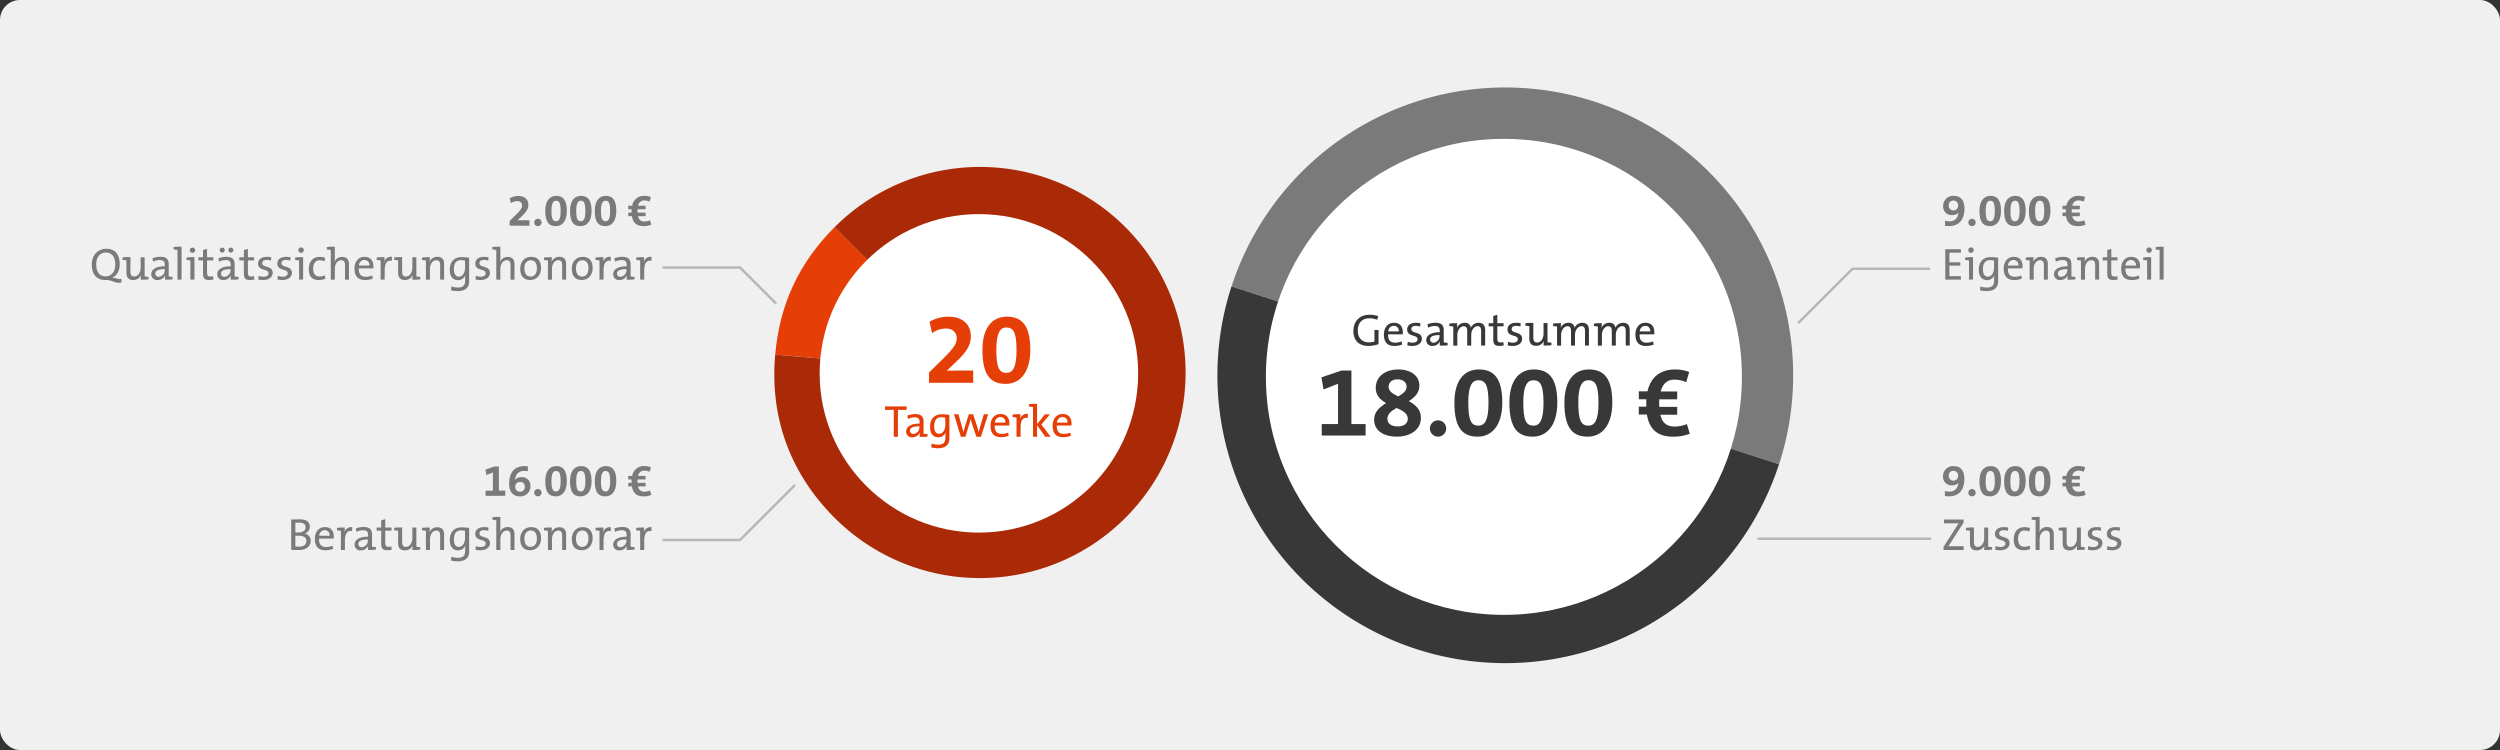
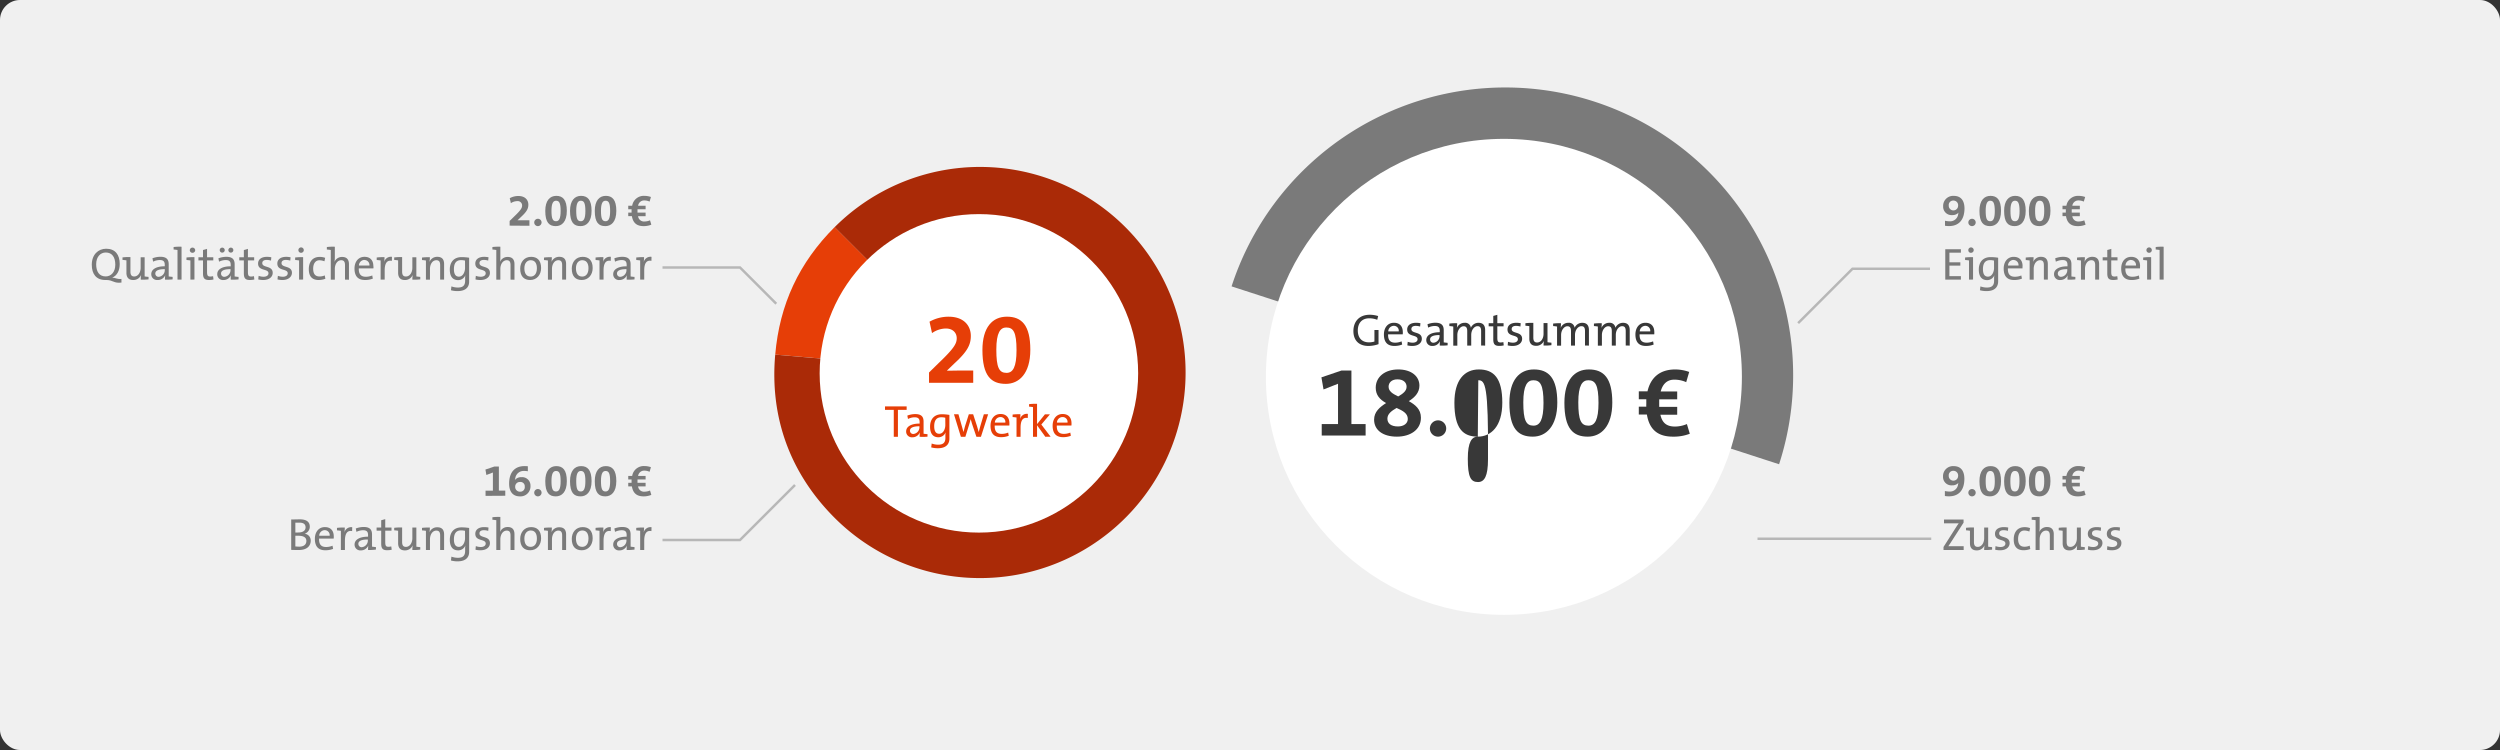
<svg xmlns="http://www.w3.org/2000/svg" id="Ebene_1" data-name="Ebene 1" viewBox="0 0 1000 300">
  <rect x="0" y="0" width="1000" height="300" fill="#333333" stroke="none" />
  <defs>
    <style>
      .cls-1, .cls-9 {
        fill: none;
      }

      .cls-2 {
        clip-path: url(#clip-path);
      }

      .cls-3 {
        fill: #f0f0f0;
      }

      .cls-4 {
        fill: #e63e07;
      }

      .cls-5 {
        fill: #aa2a07;
      }

      .cls-6 {
        fill: #fff;
      }

      .cls-7 {
        fill: #7a7a7a;
      }

      .cls-8 {
        fill: #383838;
      }

      .cls-9 {
        stroke: #b7b7b7;
        stroke-miterlimit: 10;
      }
    </style>
    <clipPath id="clip-path">
      <rect class="cls-1" x="-760" y="-1200" width="2000" height="1000" />
    </clipPath>
  </defs>
  <title>rkw-foerderung-rechenbeispiel-2</title>
  <rect class="cls-3" width="1000" height="300" rx="8" ry="8" />
  <g>
    <path class="cls-4" d="M392,149l-81.91-7.17c1.75-20.09,9.51-36.72,23.77-51Z" />
    <path class="cls-5" d="M392,149,333.86,90.86a82.23,82.23,0,1,1,0,116.29c-17.82-17.82-26-40.2-23.77-65.31Z" />
  </g>
  <circle class="cls-6" cx="391.56" cy="149.34" r="63.7" />
  <g>
    <path class="cls-4" d="M371.61,153.11V149l3.92-3.84c6.2-5.92,7.16-7.76,7.16-9.88s-1.52-3.88-4.36-3.88a9.88,9.88,0,0,0-5.52,1.84l-1-4.56a15.54,15.54,0,0,1,7.64-2c6.16,0,8.88,3.68,8.88,7.68,0,3.44-1.28,6.16-6.48,10.92l-3.12,3v0c1.84,0,4.44-.08,7.36-.08h3.2v4.92Z" />
    <path class="cls-4" d="M402.33,153.55c-5.84,0-9.36-3.12-9.36-13.56,0-9.08,4-13.32,9.8-13.32,5.92,0,9.36,3.44,9.36,13.24C412.13,149.55,407.53,153.55,402.33,153.55Zm.2-22.56c-2.36,0-4,2-4,8.84,0,7.24,1.12,9.32,4.08,9.32,2.56,0,4-2.32,4-9.08C406.61,132.75,405.29,131,402.53,131Z" />
    <path class="cls-4" d="M359.17,163.94v10.77h-1.66V163.94H354v-1.39h8.66v1.39Z" />
    <path class="cls-4" d="M367.86,174.71a11.16,11.16,0,0,1,.09-1.79h0a3.18,3.18,0,0,1-3,2,2.29,2.29,0,0,1-2.49-2.36c0-1.93,2-3.13,5.39-3.13v-.6c0-1.24-.49-1.91-2-1.91a6,6,0,0,0-2.65.67l-.27-1.35a9.1,9.1,0,0,1,3.15-.61c2.61,0,3.35,1.2,3.35,3v4.86c.43.07,1,.14,1.57.18v1A19.84,19.84,0,0,1,367.86,174.71Zm-.09-4.2c-2.95,0-3.78.83-3.78,1.73a1.29,1.29,0,0,0,1.35,1.35,2.68,2.68,0,0,0,2.43-2.84Z" />
    <path class="cls-4" d="M375.11,179.3a10.5,10.5,0,0,1-2.63-.34l.2-1.55a7.55,7.55,0,0,0,2.56.47c1.87,0,2.92-.69,2.92-2.72v-.71a8.07,8.07,0,0,1,.1-1.54l0,0a3.1,3.1,0,0,1-2.9,2c-2.13,0-3.33-1.44-3.33-4.21,0-3.14,1.76-5,4.73-5a19.32,19.32,0,0,1,3,.26v9.52C379.76,177.08,379,179.3,375.11,179.3Zm3-12.21a6.57,6.57,0,0,0-1.59-.18c-1.71,0-2.84,1-2.84,3.6,0,1.93.63,3,2,3,1.62,0,2.45-1.89,2.45-3.48Z" />
    <path class="cls-4" d="M392.38,174.71h-1.82l-1.78-5.28c-.18-.56-.35-1.15-.51-1.78h0c-.18.79-.39,1.49-.63,2.25l-1.49,4.81h-1.8l-2.76-9h1.79l1.36,4.77c.24.83.47,1.64.65,2.34h0c.18-.79.4-1.57.61-2.31l1.53-4.8h1.73l1.55,4.75c.34,1.12.52,1.69.68,2.38h0c.18-.76.36-1.41.61-2.31l1.44-4.82h1.72Z" />
    <path class="cls-4" d="M403.73,170.21h-5.85c-.07,2.34.88,3.34,2.83,3.34a6.66,6.66,0,0,0,2.56-.52l.23,1.28a8.47,8.47,0,0,1-3.1.56c-2.72,0-4.19-1.44-4.19-4.59,0-2.67,1.49-4.68,4-4.68s3.55,1.67,3.55,3.67C403.79,169.48,403.77,169.84,403.73,170.21Zm-3.6-3.39a2.27,2.27,0,0,0-2.19,2.23h4.19A1.94,1.94,0,0,0,400.13,166.82Z" />
    <path class="cls-4" d="M411.11,167.2c-2-.38-2.88,1-2.88,3.9v3.61h-1.62V167a13.62,13.62,0,0,0-1.57-.18v-1a20.22,20.22,0,0,1,3.14-.12,12.31,12.31,0,0,1-.2,2.12h0a2.83,2.83,0,0,1,3.17-2.27Z" />
    <path class="cls-4" d="M418.13,174.71l-3.31-4.61v4.61H413.2V162.84c-.43-.07-1-.14-1.57-.18v-1a20.53,20.53,0,0,1,3.19-.13v8.12l3.15-3.92h2l-3.44,4.08,3.71,4.87Z" />
    <path class="cls-4" d="M428.57,170.21h-5.85c-.07,2.34.88,3.34,2.83,3.34a6.66,6.66,0,0,0,2.56-.52l.23,1.28a8.47,8.47,0,0,1-3.1.56c-2.72,0-4.19-1.44-4.19-4.59,0-2.67,1.49-4.68,4-4.68s3.55,1.67,3.55,3.67C428.63,169.48,428.61,169.84,428.57,170.21Zm-3.6-3.39a2.27,2.27,0,0,0-2.19,2.23H427A1.94,1.94,0,0,0,425,166.82Z" />
  </g>
  <g>
    <path class="cls-7" d="M602.11,150.13,492.63,114.55a115.12,115.12,0,0,1,219,71.15h0Z" />
-     <path class="cls-8" d="M602.11,150.13,711.6,185.7a115.12,115.12,0,1,1-219-71.15h0Z" />
  </g>
  <circle class="cls-6" cx="601.56" cy="150.74" r="95.2" />
  <g>
    <path class="cls-8" d="M547.36,138.38c-3.8,0-6-2.23-6-5.94s2.23-6.54,6.53-6.54a11.49,11.49,0,0,1,3.37.52l-.36,1.5a8.88,8.88,0,0,0-3.17-.6c-3.28,0-4.61,2.31-4.61,4.87,0,3,1.68,4.75,4.5,4.75a7.47,7.47,0,0,0,2.15-.32V132h1.64v5.66A12.05,12.05,0,0,1,547.36,138.38Z" />
    <path class="cls-8" d="M561.09,133.72h-5.85c-.07,2.34.88,3.35,2.83,3.35a6.49,6.49,0,0,0,2.56-.53l.23,1.28a8.47,8.47,0,0,1-3.1.56c-2.72,0-4.19-1.44-4.19-4.59,0-2.67,1.49-4.68,4-4.68s3.55,1.67,3.55,3.67C561.15,133,561.13,133.36,561.09,133.72Zm-3.6-3.39a2.27,2.27,0,0,0-2.19,2.23h4.19A1.94,1.94,0,0,0,557.49,130.33Z" />
    <path class="cls-8" d="M564.94,138.38a7.69,7.69,0,0,1-2-.23l.15-1.44a5.57,5.57,0,0,0,2,.36c1.15,0,1.94-.53,1.94-1.37,0-2-4.16-.76-4.16-3.91,0-1.53,1.19-2.68,3.57-2.68a9.24,9.24,0,0,1,1.73.18l-.13,1.33a6.16,6.16,0,0,0-1.75-.27c-1.18,0-1.74.5-1.74,1.28,0,2,4.18.84,4.18,3.89C568.73,137.16,567.29,138.38,564.94,138.38Z" />
    <path class="cls-8" d="M575.91,138.22a11,11,0,0,1,.09-1.78h0a3.2,3.2,0,0,1-3,1.94,2.29,2.29,0,0,1-2.49-2.36c0-1.93,2-3.13,5.39-3.13v-.6c0-1.24-.49-1.9-2-1.9a6.13,6.13,0,0,0-2.64.66l-.27-1.35a9.1,9.1,0,0,1,3.15-.61c2.61,0,3.35,1.2,3.35,3v4.86c.43.07,1,.14,1.56.18v1A19.71,19.71,0,0,1,575.91,138.22Zm-.09-4.2c-3,0-3.78.83-3.78,1.73a1.28,1.28,0,0,0,1.35,1.35,2.68,2.68,0,0,0,2.43-2.84Z" />
    <path class="cls-8" d="M592.45,138.22v-5.75c0-1.22-.29-2-1.46-2s-2.5,1.35-2.5,3.53v4.25h-1.6v-5.75c0-1.13-.24-2-1.46-2s-2.5,1.48-2.5,3.53v4.25h-1.62v-7.67c-.44-.07-1-.15-1.57-.18v-1a18.87,18.87,0,0,1,3.13-.13,13.71,13.71,0,0,1-.12,1.89v0a3.3,3.3,0,0,1,3.12-2.07,2.24,2.24,0,0,1,2.47,2,3.31,3.31,0,0,1,3.06-2c1.69,0,2.66.9,2.66,2.93v6.18Z" />
    <path class="cls-8" d="M599.7,138.36c-1.83,0-2.39-.75-2.39-2.68v-5.15h-1.84v-1.26h1.84v-2.9l1.62-.45v3.35h2.5v1.26h-2.5v4.57c0,1.48.29,1.88,1.28,1.88a4.29,4.29,0,0,0,1.13-.15l.16,1.33A8.07,8.07,0,0,1,599.7,138.36Z" />
    <path class="cls-8" d="M605.07,138.38a7.58,7.58,0,0,1-2-.23l.14-1.44a5.61,5.61,0,0,0,2,.36c1.15,0,1.94-.53,1.94-1.37,0-2-4.15-.76-4.15-3.91,0-1.53,1.18-2.68,3.56-2.68a9.24,9.24,0,0,1,1.73.18l-.13,1.33a6.15,6.15,0,0,0-1.74-.27c-1.19,0-1.75.5-1.75,1.28,0,2,4.18.84,4.18,3.89C608.85,137.16,607.41,138.38,605.07,138.38Z" />
    <path class="cls-8" d="M617.42,138.22a13.8,13.8,0,0,1,.14-1.89h0a3.28,3.28,0,0,1-3.15,2c-2,0-2.68-1.28-2.68-2.86v-5c-.43-.07-1.05-.15-1.57-.18v-1a19.55,19.55,0,0,1,3.17-.13V135c0,1.26.36,2,1.53,2,1.48,0,2.56-1.51,2.56-3.5v-4.28H619v7.67c.43.07,1,.14,1.57.18v1A20,20,0,0,1,617.42,138.22Z" />
    <path class="cls-8" d="M634,138.22v-5.75c0-1.22-.28-2-1.45-2S630,131.79,630,134v4.25h-1.6v-5.75c0-1.13-.23-2-1.46-2s-2.5,1.48-2.5,3.53v4.25h-1.62v-7.67c-.43-.07-1.05-.15-1.57-.18v-1a19,19,0,0,1,3.14-.13,13.76,13.76,0,0,1-.13,1.89l0,0a3.28,3.28,0,0,1,3.11-2.07,2.23,2.23,0,0,1,2.47,2,3.32,3.32,0,0,1,3.06-2c1.69,0,2.67.9,2.67,2.93v6.18Z" />
    <path class="cls-8" d="M650.29,138.22v-5.75c0-1.22-.29-2-1.46-2s-2.51,1.35-2.51,3.53v4.25h-1.6v-5.75c0-1.13-.23-2-1.46-2s-2.5,1.48-2.5,3.53v4.25h-1.62v-7.67c-.43-.07-1-.15-1.57-.18v-1a18.94,18.94,0,0,1,3.14-.13,13.76,13.76,0,0,1-.13,1.89l0,0a3.28,3.28,0,0,1,3.11-2.07,2.23,2.23,0,0,1,2.47,2,3.32,3.32,0,0,1,3.06-2c1.69,0,2.67.9,2.67,2.93v6.18Z" />
    <path class="cls-8" d="M661.7,133.72h-5.86c-.07,2.34.89,3.35,2.83,3.35a6.45,6.45,0,0,0,2.56-.53l.23,1.28a8.47,8.47,0,0,1-3.1.56c-2.71,0-4.19-1.44-4.19-4.59,0-2.67,1.49-4.68,4-4.68s3.55,1.67,3.55,3.67C661.75,133,661.73,133.36,661.7,133.72Zm-3.61-3.39a2.28,2.28,0,0,0-2.19,2.23h4.19A1.94,1.94,0,0,0,658.09,130.33Z" />
    <path class="cls-8" d="M528.69,174.22v-4.6h6.52V153.5l-5.8,2.28-.84-4.84,8-2.72h4v21.4h5.68v4.6Z" />
    <path class="cls-8" d="M558.76,174.66c-5.64,0-9.12-2.64-9.12-6.8,0-3.12,2.24-5,4.8-6.64-2.52-1.4-4.15-3.2-4.15-6.12,0-4.4,3.75-7.32,9-7.32s8.48,2.72,8.48,6.48c0,2.84-1.92,4.72-4.24,6.2,2.52,1.4,4.84,3.2,4.84,6.6C568.4,172,564,174.66,558.76,174.66Zm-.12-11.48c-2,1.16-3.68,2.36-3.68,4.28s1.44,3.12,4.24,3.12c2.24,0,3.92-1.16,3.92-3C563.12,165.34,561.08,164.26,558.64,163.18Zm.32-11.44c-2.32,0-3.52,1.36-3.52,2.92,0,1.72,1.32,2.72,3.84,3.92,1.88-1.08,3.36-2.2,3.36-3.88S561.36,151.74,559,151.74Z" />
    <path class="cls-8" d="M575.2,174.66a3.26,3.26,0,1,1,3.28-3.28A3.29,3.29,0,0,1,575.2,174.66Z" />
-     <path class="cls-8" d="M591.12,174.66c-5.84,0-9.36-3.12-9.36-13.56,0-9.08,4-13.32,9.8-13.32,5.92,0,9.36,3.44,9.36,13.24C600.92,170.66,596.32,174.66,591.12,174.66Zm.2-22.56c-2.36,0-4,2-4,8.84,0,7.24,1.12,9.32,4.08,9.32,2.56,0,4-2.32,4-9.08C595.4,153.86,594.08,152.1,591.32,152.1Z" />
+     <path class="cls-8" d="M591.12,174.66c-5.84,0-9.36-3.12-9.36-13.56,0-9.08,4-13.32,9.8-13.32,5.92,0,9.36,3.44,9.36,13.24C600.92,170.66,596.32,174.66,591.12,174.66Zc-2.36,0-4,2-4,8.84,0,7.24,1.12,9.32,4.08,9.32,2.56,0,4-2.32,4-9.08C595.4,153.86,594.08,152.1,591.32,152.1Z" />
    <path class="cls-8" d="M613.12,174.66c-5.84,0-9.36-3.12-9.36-13.56,0-9.08,4-13.32,9.8-13.32,5.92,0,9.36,3.44,9.36,13.24C622.92,170.66,618.32,174.66,613.12,174.66Zm.2-22.56c-2.36,0-4,2-4,8.84,0,7.24,1.12,9.32,4.08,9.32,2.56,0,4-2.32,4-9.08C617.4,153.86,616.08,152.1,613.32,152.1Z" />
    <path class="cls-8" d="M635.12,174.66c-5.84,0-9.36-3.12-9.36-13.56,0-9.08,4-13.32,9.8-13.32,5.92,0,9.36,3.44,9.36,13.24C644.92,170.66,640.32,174.66,635.12,174.66Zm.2-22.56c-2.36,0-4,2-4,8.84,0,7.24,1.12,9.32,4.08,9.32,2.56,0,4-2.32,4-9.08C639.4,153.86,638.08,152.1,635.32,152.1Z" />
    <path class="cls-8" d="M669.2,174.66c-5.76,0-9.4-2.52-10.44-8.84h-3.24v-3.16h3a9.75,9.75,0,0,1,0-1.08c0-.64,0-1.24,0-1.88h-3v-3.16H659c1.16-5.08,4.52-8.76,11.12-8.76a16.55,16.55,0,0,1,5.56,1l-1.2,4.08a11.74,11.74,0,0,0-4.76-1c-3.08,0-4.72,2-5.44,4.72h6.6v3.16h-7.2v3h7.2v3.16h-6.72c.72,3.28,2.52,4.72,5.84,4.72a12.44,12.44,0,0,0,4.76-1l1.16,3.88A17.79,17.79,0,0,1,669.2,174.66Z" />
  </g>
  <g>
    <path class="cls-7" d="M194.22,198.35v-2.07h2.94V189l-2.61,1-.38-2.18,3.6-1.22h1.78v9.63h2.56v2.07Z" />
    <path class="cls-7" d="M207.94,198.55c-2.63,0-4.29-1.68-4.29-5.11,0-4.69,2.43-7,6.13-7a11.31,11.31,0,0,1,1.36.07v2a7.66,7.66,0,0,0-1.47-.13,3.36,3.36,0,0,0-3.55,2.9,5.1,5.1,0,0,0-.16.72h0a3.14,3.14,0,0,1,2.57-1.13,3.34,3.34,0,0,1,3.66,3.43A4,4,0,0,1,207.94,198.55Zm.05-5.76a1.83,1.83,0,0,0-1.91,1.78,1.91,1.91,0,0,0,2,2.11,1.78,1.78,0,0,0,1.82-2A1.72,1.72,0,0,0,208,192.79Z" />
    <path class="cls-7" d="M215.16,198.55a1.47,1.47,0,1,1,1.47-1.48A1.49,1.49,0,0,1,215.16,198.55Z" />
    <path class="cls-7" d="M222.32,198.55c-2.63,0-4.21-1.41-4.21-6.11,0-4.08,1.82-6,4.41-6s4.21,1.55,4.21,6S224.66,198.55,222.32,198.55Zm.09-10.16c-1.06,0-1.82.89-1.82,4,0,3.26.51,4.2,1.84,4.2,1.15,0,1.82-1,1.82-4.09C224.25,189.19,223.65,188.39,222.41,188.39Z" />
    <path class="cls-7" d="M232.22,198.55c-2.63,0-4.21-1.41-4.21-6.11,0-4.08,1.82-6,4.41-6s4.21,1.55,4.21,6S234.56,198.55,232.22,198.55Zm.09-10.16c-1.06,0-1.82.89-1.82,4,0,3.26.51,4.2,1.84,4.2,1.15,0,1.82-1,1.82-4.09C234.15,189.19,233.55,188.39,232.31,188.39Z" />
    <path class="cls-7" d="M242.12,198.55c-2.63,0-4.21-1.41-4.21-6.11,0-4.08,1.82-6,4.41-6s4.21,1.55,4.21,6S244.46,198.55,242.12,198.55Zm.09-10.16c-1.06,0-1.82.89-1.82,4,0,3.26.51,4.2,1.84,4.2,1.15,0,1.82-1,1.82-4.09C244.05,189.19,243.45,188.39,242.21,188.39Z" />
    <path class="cls-7" d="M257.46,198.55c-2.6,0-4.24-1.14-4.7-4H251.3v-1.42h1.33a4,4,0,0,1,0-.49c0-.29,0-.56,0-.85H251.3v-1.42h1.57a4.69,4.69,0,0,1,5-3.94,7.41,7.41,0,0,1,2.5.45l-.54,1.84a5.26,5.26,0,0,0-2.14-.47,2.45,2.45,0,0,0-2.45,2.12h3v1.42H255v1.34h3.24v1.42h-3a2.36,2.36,0,0,0,2.63,2.12,5.75,5.75,0,0,0,2.14-.46l.52,1.74A8,8,0,0,1,257.46,198.55Z" />
    <path class="cls-7" d="M119.58,220c-.88,0-1.91,0-3.1-.05V207.8c.88,0,2.09-.06,3.55-.06,2.61,0,3.89,1.1,3.89,2.92a2.93,2.93,0,0,1-2.09,2.83v0a2.72,2.72,0,0,1,2.46,2.79C124.29,218,123.18,220,119.58,220Zm.18-10.94c-.58,0-1.15,0-1.62,0V213h1.09c2,0,3-.79,3-2.12C122.19,209.85,121.61,209.06,119.76,209.06Zm-.49,5.24h-1.13v4.27a15.28,15.28,0,0,0,1.55.09c2,0,2.86-1,2.86-2.27C122.55,214.87,121.25,214.3,119.27,214.3Z" />
    <path class="cls-7" d="M133.47,215.45h-5.85c-.07,2.34.88,3.35,2.83,3.35a6.66,6.66,0,0,0,2.56-.52l.23,1.27a8.47,8.47,0,0,1-3.1.56c-2.72,0-4.19-1.44-4.19-4.59,0-2.66,1.49-4.68,4-4.68s3.55,1.67,3.55,3.67C133.53,214.73,133.51,215.09,133.47,215.45Zm-3.6-3.39a2.28,2.28,0,0,0-2.19,2.24h4.19A2,2,0,0,0,129.87,212.06Z" />
    <path class="cls-7" d="M140.85,212.44c-2-.38-2.88,1.05-2.88,3.91V220h-1.62v-7.67c-.43-.07-1-.14-1.56-.18v-1a20,20,0,0,1,3.13-.13,11.49,11.49,0,0,1-.2,2.13h0a2.82,2.82,0,0,1,3.17-2.27Z" />
    <path class="cls-7" d="M147.23,220a11,11,0,0,1,.09-1.78h0a3.19,3.19,0,0,1-3,1.94,2.29,2.29,0,0,1-2.49-2.36c0-1.92,2-3.13,5.39-3.13V214c0-1.25-.49-1.91-2-1.91a6.13,6.13,0,0,0-2.64.66l-.27-1.35a9.1,9.1,0,0,1,3.15-.61c2.61,0,3.35,1.21,3.35,3v4.86c.43.07,1,.15,1.56.18v1A19.71,19.71,0,0,1,147.23,220Zm-.09-4.2c-3,0-3.79.83-3.79,1.73a1.29,1.29,0,0,0,1.36,1.35,2.69,2.69,0,0,0,2.43-2.84Z" />
    <path class="cls-7" d="M154.88,220.09c-1.84,0-2.4-.75-2.4-2.68v-5.15h-1.84V211h1.84v-2.9l1.62-.45V211h2.5v1.26h-2.5v4.57c0,1.48.29,1.88,1.28,1.88a4.29,4.29,0,0,0,1.13-.15l.17,1.34A8.86,8.86,0,0,1,154.88,220.09Z" />
    <path class="cls-7" d="M164.94,220a13.8,13.8,0,0,1,.14-1.89h0a3.28,3.28,0,0,1-3.15,2.05c-2,0-2.68-1.28-2.68-2.86v-5c-.43-.07-1-.14-1.57-.18v-1a20.75,20.75,0,0,1,3.17-.13v5.76c0,1.26.36,2,1.53,2,1.48,0,2.56-1.51,2.56-3.49V211h1.6v7.67c.44.07,1.05.15,1.57.18v1A20,20,0,0,1,164.94,220Z" />
    <path class="cls-7" d="M176.06,220v-5.76c0-1.26-.34-2-1.53-2-1.48,0-2.54,1.51-2.54,3.5V220h-1.62v-7.67c-.43-.07-1-.14-1.57-.18v-1a20.2,20.2,0,0,1,3.14-.13,11.11,11.11,0,0,1-.15,1.89h0a3.28,3.28,0,0,1,3.15-2c2.05,0,2.7,1.28,2.7,2.86V220Z" />
    <path class="cls-7" d="M183,224.54a10,10,0,0,1-2.62-.34l.19-1.55a7.55,7.55,0,0,0,2.56.47c1.87,0,2.92-.69,2.92-2.72v-.7a8.12,8.12,0,0,1,.11-1.55l0,0a3.09,3.09,0,0,1-2.9,2c-2.12,0-3.33-1.44-3.33-4.21,0-3.13,1.76-5,4.73-5a20.52,20.52,0,0,1,3,.25v9.52C187.69,222.33,186.9,224.54,183,224.54Zm3-12.21a7.11,7.11,0,0,0-1.59-.18c-1.71,0-2.84,1-2.84,3.6,0,1.93.63,3,2,3,1.62,0,2.45-1.89,2.45-3.48Z" />
    <path class="cls-7" d="M192.19,220.11a7.63,7.63,0,0,1-2-.23l.14-1.44a5.65,5.65,0,0,0,2,.36c1.15,0,1.95-.52,1.95-1.37,0-2-4.16-.76-4.16-3.91,0-1.53,1.19-2.68,3.56-2.68a9.24,9.24,0,0,1,1.73.18l-.12,1.33a6.28,6.28,0,0,0-1.75-.27c-1.19,0-1.75.51-1.75,1.28,0,2,4.18.85,4.18,3.89C196,218.89,194.53,220.11,192.19,220.11Z" />
    <path class="cls-7" d="M204.21,220v-5.76c0-1.26-.34-2-1.51-2-1.48,0-2.56,1.51-2.56,3.5V220h-1.62V208.08c-.43-.07-1-.14-1.56-.18v-1a19.29,19.29,0,0,1,3.18-.12v4.25a9.18,9.18,0,0,1-.14,1.78l0,0a3.23,3.23,0,0,1,3.11-2c2,0,2.68,1.28,2.68,2.86V220Z" />
    <path class="cls-7" d="M212.08,220.11c-2.43,0-4-1.4-4-4.55,0-2.63,1.66-4.72,4.36-4.72,2.29,0,4,1.26,4,4.48C216.45,218,214.72,220.11,212.08,220.11Zm.2-7.92c-1.28,0-2.53,1-2.53,3.2s.89,3.35,2.53,3.35c1.33,0,2.48-1,2.48-3.33C214.76,213.38,213.93,212.19,212.28,212.19Z" />
    <path class="cls-7" d="M224.86,220v-5.76c0-1.26-.34-2-1.53-2-1.48,0-2.54,1.51-2.54,3.5V220h-1.62v-7.67c-.43-.07-1-.14-1.57-.18v-1a20.15,20.15,0,0,1,3.14-.13,11.11,11.11,0,0,1-.15,1.89h0a3.28,3.28,0,0,1,3.15-2c2.05,0,2.7,1.28,2.7,2.86V220Z" />
    <path class="cls-7" d="M232.71,220.11c-2.43,0-4-1.4-4-4.55,0-2.63,1.66-4.72,4.36-4.72,2.28,0,4,1.26,4,4.48C237.08,218,235.35,220.11,232.71,220.11Zm.19-7.92c-1.28,0-2.52,1-2.52,3.2s.89,3.35,2.52,3.35c1.34,0,2.49-1,2.49-3.33C235.39,213.38,234.56,212.19,232.9,212.19Z" />
    <path class="cls-7" d="M244.3,212.44c-2-.38-2.88,1.05-2.88,3.91V220H239.8v-7.67c-.43-.07-1.05-.14-1.57-.18v-1a20,20,0,0,1,3.13-.13,12.31,12.31,0,0,1-.19,2.13h0a2.82,2.82,0,0,1,3.17-2.27Z" />
    <path class="cls-7" d="M250.67,220a11,11,0,0,1,.09-1.78h0a3.18,3.18,0,0,1-3,1.94,2.28,2.28,0,0,1-2.48-2.36c0-1.92,2-3.13,5.38-3.13V214c0-1.25-.49-1.91-2-1.91a6.14,6.14,0,0,0-2.65.66l-.27-1.35a9.15,9.15,0,0,1,3.15-.61c2.61,0,3.35,1.21,3.35,3v4.86c.43.07,1,.15,1.57.18v1A19.84,19.84,0,0,1,250.67,220Zm-.09-4.2c-3,0-3.78.83-3.78,1.73a1.28,1.28,0,0,0,1.35,1.35,2.68,2.68,0,0,0,2.43-2.84Z" />
    <path class="cls-7" d="M260.57,212.44c-2-.38-2.88,1.05-2.88,3.91V220h-1.62v-7.67c-.43-.07-1-.14-1.57-.18v-1a20,20,0,0,1,3.13-.13,12.31,12.31,0,0,1-.19,2.13h0a2.82,2.82,0,0,1,3.17-2.27Z" />
  </g>
  <g>
    <path class="cls-7" d="M203.85,90.25V88.38l1.77-1.73c2.79-2.66,3.22-3.49,3.22-4.45a1.73,1.73,0,0,0-2-1.74,4.45,4.45,0,0,0-2.49.82l-.45-2a7,7,0,0,1,3.44-.88c2.77,0,4,1.66,4,3.46,0,1.54-.58,2.77-2.92,4.91l-1.4,1.33v0c.82,0,2,0,3.31,0h1.44v2.21Z" />
    <path class="cls-7" d="M215.16,90.45A1.47,1.47,0,1,1,216.63,89,1.49,1.49,0,0,1,215.16,90.45Z" />
    <path class="cls-7" d="M222.32,90.45c-2.63,0-4.21-1.41-4.21-6.11,0-4.08,1.82-6,4.41-6s4.21,1.55,4.21,6S224.66,90.45,222.32,90.45Zm.09-10.16c-1.06,0-1.82.89-1.82,4,0,3.26.51,4.2,1.84,4.2,1.15,0,1.82-1,1.82-4.09C224.25,81.09,223.65,80.29,222.41,80.29Z" />
    <path class="cls-7" d="M232.22,90.45c-2.63,0-4.21-1.41-4.21-6.11,0-4.08,1.82-6,4.41-6s4.21,1.55,4.21,6S234.56,90.45,232.22,90.45Zm.09-10.16c-1.06,0-1.82.89-1.82,4,0,3.26.51,4.2,1.84,4.2,1.15,0,1.82-1,1.82-4.09C234.15,81.09,233.55,80.29,232.31,80.29Z" />
    <path class="cls-7" d="M242.12,90.45c-2.63,0-4.21-1.41-4.21-6.11,0-4.08,1.82-6,4.41-6s4.21,1.55,4.21,6S244.46,90.45,242.12,90.45Zm.09-10.16c-1.06,0-1.82.89-1.82,4,0,3.26.51,4.2,1.84,4.2,1.15,0,1.82-1,1.82-4.09C244.05,81.09,243.45,80.29,242.21,80.29Z" />
    <path class="cls-7" d="M257.46,90.45c-2.6,0-4.24-1.14-4.7-4H251.3V85.05h1.33a4,4,0,0,1,0-.49c0-.29,0-.56,0-.85H251.3V82.29h1.57a4.69,4.69,0,0,1,5-3.94,7.41,7.41,0,0,1,2.5.45l-.54,1.84a5.26,5.26,0,0,0-2.14-.47,2.45,2.45,0,0,0-2.45,2.12h3v1.42H255v1.34h3.24v1.42h-3a2.36,2.36,0,0,0,2.63,2.12,5.71,5.71,0,0,0,2.14-.46l.52,1.74A8,8,0,0,1,257.46,90.45Z" />
    <path class="cls-7" d="M42.59,112h-.47c-3.65,0-5.41-2.43-5.41-6.1,0-4.07,2.59-6.41,5.76-6.41,3.65,0,5.42,2.43,5.42,6.1,0,2.56-1,4.63-3,5.46,1.21,0,2,.72,3.69.52v1.46C45.58,113.43,45.17,112,42.59,112Zm-.29-11c-2.1,0-3.83,1.69-3.83,4.69s1.24,4.88,3.82,4.88c2.09,0,3.83-1.69,3.83-4.68S44.86,101,42.3,101Z" />
    <path class="cls-7" d="M56.29,111.85a13.85,13.85,0,0,1,.15-1.89h0A3.28,3.28,0,0,1,53.25,112c-2,0-2.68-1.28-2.68-2.86v-5c-.44-.07-1-.14-1.57-.18v-1a20.75,20.75,0,0,1,3.17-.13v5.76c0,1.26.36,2,1.53,2,1.47,0,2.56-1.51,2.56-3.49V102.9h1.6v7.67c.43.07,1,.15,1.56.18v1A20,20,0,0,1,56.29,111.85Z" />
    <path class="cls-7" d="M66,111.85a11,11,0,0,1,.09-1.78h0A3.18,3.18,0,0,1,63,112a2.29,2.29,0,0,1-2.49-2.36c0-1.92,2-3.13,5.39-3.13v-.59c0-1.25-.49-1.91-2-1.91a6.14,6.14,0,0,0-2.65.66l-.27-1.35a9.1,9.1,0,0,1,3.15-.61c2.61,0,3.35,1.21,3.35,3v4.86c.43.07,1,.15,1.57.18v1A19.84,19.84,0,0,1,66,111.85Zm-.09-4.19c-2.95,0-3.78.82-3.78,1.72a1.28,1.28,0,0,0,1.35,1.35,2.68,2.68,0,0,0,2.43-2.84Z" />
    <path class="cls-7" d="M71,111.85V100c-.43-.08-1-.15-1.56-.19v-1a19.29,19.29,0,0,1,3.18-.12v13.14Z" />
    <path class="cls-7" d="M76.16,111.85v-7.67c-.43-.07-1-.14-1.57-.18v-1a20.59,20.59,0,0,1,3.19-.13v8.95ZM77,101.12a1.05,1.05,0,0,1-1.08-1,1.08,1.08,0,0,1,2.16,0A1.06,1.06,0,0,1,77,101.12Z" />
    <path class="cls-7" d="M83.6,112c-1.84,0-2.4-.76-2.4-2.69v-5.15H79.37V102.9H81.2V100l1.62-.45v3.35h2.5v1.26h-2.5v4.58c0,1.47.29,1.87,1.28,1.87a4.29,4.29,0,0,0,1.13-.15l.17,1.34A8.86,8.86,0,0,1,83.6,112Z" />
    <path class="cls-7" d="M92.29,111.85a11,11,0,0,1,.09-1.78h0a3.18,3.18,0,0,1-3,1.94,2.28,2.28,0,0,1-2.48-2.36c0-1.92,2-3.13,5.38-3.13v-.59c0-1.25-.49-1.91-2-1.91a6.14,6.14,0,0,0-2.65.66l-.27-1.35a9.15,9.15,0,0,1,3.15-.61c2.61,0,3.35,1.21,3.35,3v4.86c.43.07,1.05.15,1.57.18v1A19.84,19.84,0,0,1,92.29,111.85Zm-3.4-10.8a1,1,0,1,1,1-1A1,1,0,0,1,88.89,101.05Zm3.31,6.61c-3,0-3.78.82-3.78,1.72a1.28,1.28,0,0,0,1.35,1.35,2.68,2.68,0,0,0,2.43-2.84Zm.14-6.61a1,1,0,1,1,1-1A1,1,0,0,1,92.34,101.05Z" />
    <path class="cls-7" d="M99.94,112c-1.84,0-2.4-.76-2.4-2.69v-5.15H95.71V102.9h1.83V100l1.63-.45v3.35h2.5v1.26h-2.5v4.58c0,1.47.28,1.87,1.27,1.87a4.37,4.37,0,0,0,1.14-.15l.16,1.34A8.71,8.71,0,0,1,99.94,112Z" />
    <path class="cls-7" d="M105.3,112a7.69,7.69,0,0,1-2-.23l.15-1.44a5.57,5.57,0,0,0,2,.36c1.15,0,1.94-.52,1.94-1.37,0-2-4.16-.76-4.16-3.91,0-1.53,1.19-2.68,3.57-2.68a9.24,9.24,0,0,1,1.73.18l-.13,1.33a6.16,6.16,0,0,0-1.75-.27c-1.19,0-1.74.51-1.74,1.28,0,2,4.17.85,4.17,3.89C109.08,110.79,107.64,112,105.3,112Z" />
    <path class="cls-7" d="M113,112a7.69,7.69,0,0,1-2-.23l.15-1.44a5.57,5.57,0,0,0,2,.36c1.15,0,1.94-.52,1.94-1.37,0-2-4.16-.76-4.16-3.91,0-1.53,1.19-2.68,3.57-2.68a9.32,9.32,0,0,1,1.73.18l-.13,1.33a6.16,6.16,0,0,0-1.75-.27c-1.19,0-1.74.51-1.74,1.28,0,2,4.17.85,4.17,3.89C116.73,110.79,115.29,112,113,112Z" />
    <path class="cls-7" d="M119.63,111.85v-7.67c-.43-.07-1-.14-1.57-.18v-1a20.53,20.53,0,0,1,3.19-.13v8.95Zm.81-10.73a1.05,1.05,0,0,1-1.08-1,1.08,1.08,0,1,1,1.08,1Z" />
    <path class="cls-7" d="M127.44,112c-2.14,0-3.92-1-3.92-4.33,0-2.88,1.47-4.91,4.36-4.91a6.12,6.12,0,0,1,2.19.38l-.3,1.38a5.57,5.57,0,0,0-2-.41c-1.62,0-2.5,1.39-2.5,3.35,0,1.74.56,3.13,2.54,3.13a5,5,0,0,0,2.09-.43l.25,1.35A7.64,7.64,0,0,1,127.44,112Z" />
    <path class="cls-7" d="M138,111.85v-5.76c0-1.26-.35-2-1.52-2-1.47,0-2.55,1.51-2.55,3.5v4.28h-1.62V100c-.44-.08-1.05-.15-1.57-.19v-1a19.36,19.36,0,0,1,3.19-.12V103a9.16,9.16,0,0,1-.15,1.78l0,0a3.23,3.23,0,0,1,3.11-2c2,0,2.69,1.28,2.69,2.86v6.25Z" />
    <path class="cls-7" d="M149.37,107.35h-5.85c-.08,2.34.88,3.35,2.82,3.35a6.58,6.58,0,0,0,2.56-.52l.23,1.27A8.46,8.46,0,0,1,146,112c-2.72,0-4.2-1.44-4.2-4.59,0-2.66,1.5-4.68,4-4.68s3.54,1.67,3.54,3.67C149.42,106.63,149.4,107,149.37,107.35Zm-3.6-3.39a2.29,2.29,0,0,0-2.2,2.24h4.2A2,2,0,0,0,145.77,104Z" />
    <path class="cls-7" d="M156.75,104.34c-2-.38-2.88,1-2.88,3.91v3.6h-1.62v-7.67c-.44-.07-1.05-.14-1.57-.18v-1a20,20,0,0,1,3.13-.13,11.49,11.49,0,0,1-.2,2.13h0a2.82,2.82,0,0,1,3.17-2.27Z" />
    <path class="cls-7" d="M164.94,111.85a13.8,13.8,0,0,1,.14-1.89h0a3.28,3.28,0,0,1-3.15,2.05c-2,0-2.68-1.28-2.68-2.86v-5c-.43-.07-1-.14-1.57-.18v-1a20.75,20.75,0,0,1,3.17-.13v5.76c0,1.26.36,2,1.53,2,1.48,0,2.56-1.51,2.56-3.49V102.9h1.6v7.67c.44.07,1.05.15,1.57.18v1A20,20,0,0,1,164.94,111.85Z" />
    <path class="cls-7" d="M176.06,111.85v-5.76c0-1.26-.34-2-1.53-2-1.48,0-2.54,1.51-2.54,3.5v4.28h-1.62v-7.67c-.43-.07-1-.14-1.57-.18v-1a20.2,20.2,0,0,1,3.14-.13,11.11,11.11,0,0,1-.15,1.89h0a3.28,3.28,0,0,1,3.15-2.05c2.05,0,2.7,1.28,2.7,2.86v6.25Z" />
    <path class="cls-7" d="M183,116.44a9.92,9.92,0,0,1-2.62-.34l.19-1.55a7.55,7.55,0,0,0,2.56.47c1.87,0,2.92-.69,2.92-2.72v-.7a8.18,8.18,0,0,1,.1-1.55l0,0a3.09,3.09,0,0,1-2.9,2c-2.13,0-3.33-1.44-3.33-4.21,0-3.13,1.76-5,4.73-5a20.52,20.52,0,0,1,3,.25v9.53C187.69,114.23,186.9,116.44,183,116.44Zm3-12.21a7.11,7.11,0,0,0-1.59-.18c-1.71,0-2.84,1-2.84,3.61,0,1.92.63,3,2,3,1.62,0,2.45-1.89,2.45-3.47Z" />
    <path class="cls-7" d="M192.19,112a7.58,7.58,0,0,1-2-.23l.14-1.44a5.65,5.65,0,0,0,2,.36c1.15,0,1.95-.52,1.95-1.37,0-2-4.16-.76-4.16-3.91,0-1.53,1.18-2.68,3.56-2.68a9.24,9.24,0,0,1,1.73.18l-.13,1.33a6.15,6.15,0,0,0-1.74-.27c-1.19,0-1.75.51-1.75,1.28,0,2,4.18.85,4.18,3.89C196,110.79,194.53,112,192.19,112Z" />
    <path class="cls-7" d="M204.21,111.85v-5.76c0-1.26-.34-2-1.51-2-1.48,0-2.56,1.51-2.56,3.5v4.28h-1.62V100c-.43-.08-1-.15-1.56-.19v-1a19.29,19.29,0,0,1,3.18-.12V103a9.18,9.18,0,0,1-.14,1.78l0,0a3.23,3.23,0,0,1,3.11-2c2,0,2.68,1.28,2.68,2.86v6.25Z" />
    <path class="cls-7" d="M212.08,112c-2.43,0-4-1.4-4-4.55,0-2.63,1.66-4.72,4.36-4.72,2.29,0,4,1.26,4,4.48C216.45,109.92,214.72,112,212.08,112Zm.2-7.92c-1.28,0-2.53,1-2.53,3.2s.89,3.35,2.53,3.35c1.33,0,2.48-1,2.48-3.33C214.76,105.28,213.93,104.09,212.28,104.09Z" />
    <path class="cls-7" d="M224.86,111.85v-5.76c0-1.26-.34-2-1.53-2-1.48,0-2.54,1.51-2.54,3.5v4.28h-1.62v-7.67c-.43-.07-1-.14-1.57-.18v-1a20,20,0,0,1,3.13-.13,11.08,11.08,0,0,1-.14,1.89h0a3.28,3.28,0,0,1,3.15-2.05c2.05,0,2.7,1.28,2.7,2.86v6.25Z" />
    <path class="cls-7" d="M232.71,112c-2.43,0-4-1.4-4-4.55,0-2.63,1.66-4.72,4.36-4.72,2.28,0,4,1.26,4,4.48C237.08,109.92,235.35,112,232.71,112Zm.19-7.92c-1.28,0-2.52,1-2.52,3.2s.89,3.35,2.52,3.35c1.34,0,2.49-1,2.49-3.33C235.39,105.28,234.56,104.09,232.9,104.09Z" />
    <path class="cls-7" d="M244.3,104.34c-2-.38-2.88,1-2.88,3.91v3.6H239.8v-7.67c-.44-.07-1.05-.14-1.57-.18v-1a20,20,0,0,1,3.13-.13,12.31,12.31,0,0,1-.19,2.13h0a2.82,2.82,0,0,1,3.17-2.27Z" />
    <path class="cls-7" d="M250.67,111.85a11,11,0,0,1,.09-1.78h0a3.18,3.18,0,0,1-3,1.94,2.28,2.28,0,0,1-2.48-2.36c0-1.92,2-3.13,5.38-3.13v-.59c0-1.25-.49-1.91-2-1.91a6.14,6.14,0,0,0-2.65.66l-.27-1.35a9.15,9.15,0,0,1,3.15-.61c2.61,0,3.35,1.21,3.35,3v4.86c.43.07,1,.15,1.57.18v1A19.84,19.84,0,0,1,250.67,111.85Zm-.09-4.19c-3,0-3.78.82-3.78,1.72a1.28,1.28,0,0,0,1.35,1.35,2.68,2.68,0,0,0,2.43-2.84Z" />
    <path class="cls-7" d="M260.57,104.34c-2-.38-2.88,1-2.88,3.91v3.6h-1.62v-7.67c-.43-.07-1-.14-1.57-.18v-1a20,20,0,0,1,3.13-.13,12.31,12.31,0,0,1-.19,2.13h0a2.82,2.82,0,0,1,3.17-2.27Z" />
  </g>
  <g>
    <path class="cls-7" d="M779.61,90.43A9.51,9.51,0,0,1,778,90.3v-2a7.85,7.85,0,0,0,1.8.22,3.23,3.23,0,0,0,3.46-2.78c0-.25.1-.43.16-.7h0a3.26,3.26,0,0,1-2.5,1,3.37,3.37,0,0,1-3.66-3.51,4,4,0,0,1,4.27-4.18c2.59,0,4.27,1.6,4.27,5.11C785.73,88.2,783.3,90.43,779.61,90.43Zm1.69-10.21a1.79,1.79,0,0,0-1.8,2,1.87,1.87,0,1,0,3.74.15A1.88,1.88,0,0,0,781.3,80.22Z" />
    <path class="cls-7" d="M788.8,90.45A1.47,1.47,0,1,1,790.28,89,1.48,1.48,0,0,1,788.8,90.45Z" />
    <path class="cls-7" d="M796,90.45c-2.63,0-4.22-1.41-4.22-6.11,0-4.08,1.82-6,4.42-6s4.21,1.55,4.21,6S798.31,90.45,796,90.45Zm.09-10.16c-1.06,0-1.82.89-1.82,4,0,3.26.5,4.2,1.84,4.2,1.15,0,1.81-1,1.81-4.09C797.89,81.09,797.3,80.29,796.06,80.29Z" />
    <path class="cls-7" d="M805.87,90.45c-2.63,0-4.22-1.41-4.22-6.11,0-4.08,1.82-6,4.41-6s4.22,1.55,4.22,6S808.21,90.45,805.87,90.45ZM806,80.29c-1.07,0-1.82.89-1.82,4,0,3.26.5,4.2,1.83,4.2,1.16,0,1.82-1,1.82-4.09C807.79,81.09,807.2,80.29,806,80.29Z" />
    <path class="cls-7" d="M815.77,90.45c-2.63,0-4.22-1.41-4.22-6.11,0-4.08,1.82-6,4.41-6s4.22,1.55,4.22,6S818.11,90.45,815.77,90.45Zm.09-10.16c-1.07,0-1.82.89-1.82,4,0,3.26.5,4.2,1.84,4.2,1.15,0,1.81-1,1.81-4.09C817.69,81.09,817.1,80.29,815.86,80.29Z" />
    <path class="cls-7" d="M831.1,90.45c-2.59,0-4.23-1.14-4.7-4H825V85.05h1.33a4,4,0,0,1,0-.49c0-.29,0-.56,0-.85H825V82.29h1.56a4.7,4.7,0,0,1,5-3.94,7.45,7.45,0,0,1,2.5.45l-.54,1.84a5.3,5.3,0,0,0-2.14-.47,2.44,2.44,0,0,0-2.45,2.12h3v1.42h-3.24v1.34h3.24v1.42h-3a2.38,2.38,0,0,0,2.63,2.12,5.81,5.81,0,0,0,2.15-.46l.52,1.74A8,8,0,0,1,831.1,90.45Z" />
    <path class="cls-7" d="M778.11,111.85V99.7h6.25v1.37h-4.59v3.85h4.37v1.33h-4.37v4.21h4.59v1.39Z" />
    <path class="cls-7" d="M787.6,111.85v-7.67c-.44-.07-1.05-.14-1.57-.18v-1a20.48,20.48,0,0,1,3.19-.13v8.95Zm.81-10.73a1,1,0,0,1-1.08-1,1.08,1.08,0,1,1,1.08,1Z" />
    <path class="cls-7" d="M794.6,116.44a10.06,10.06,0,0,1-2.63-.34l.2-1.55a7.49,7.49,0,0,0,2.55.47c1.88,0,2.92-.69,2.92-2.72v-.7a8.12,8.12,0,0,1,.11-1.55l0,0a3.06,3.06,0,0,1-2.89,2c-2.13,0-3.34-1.44-3.34-4.21,0-3.13,1.77-5,4.74-5a20.38,20.38,0,0,1,3,.25v9.53C799.24,114.23,798.45,116.44,794.6,116.44Zm3-12.21a7.09,7.09,0,0,0-1.58-.18c-1.71,0-2.84,1-2.84,3.61,0,1.92.63,3,2,3,1.62,0,2.44-1.89,2.44-3.47Z" />
    <path class="cls-7" d="M809,107.35h-5.85c-.07,2.34.88,3.35,2.83,3.35a6.57,6.57,0,0,0,2.55-.52l.24,1.27a8.47,8.47,0,0,1-3.1.56c-2.72,0-4.19-1.44-4.19-4.59,0-2.66,1.49-4.68,4-4.68s3.55,1.67,3.55,3.67C809,106.63,809,107,809,107.35Zm-3.6-3.39a2.29,2.29,0,0,0-2.2,2.24h4.2A2,2,0,0,0,805.38,104Z" />
    <path class="cls-7" d="M817.55,111.85v-5.76c0-1.26-.34-2-1.53-2-1.48,0-2.54,1.51-2.54,3.5v4.28h-1.62v-7.67c-.43-.07-1-.14-1.57-.18v-1a20.15,20.15,0,0,1,3.14-.13,11.11,11.11,0,0,1-.15,1.89h0a3.28,3.28,0,0,1,3.15-2.05c2,0,2.7,1.28,2.7,2.86v6.25Z" />
    <path class="cls-7" d="M827,111.85a11,11,0,0,1,.09-1.78h0a3.2,3.2,0,0,1-3,1.94,2.28,2.28,0,0,1-2.48-2.36c0-1.92,2-3.13,5.38-3.13v-.59c0-1.25-.48-1.91-2-1.91a6.14,6.14,0,0,0-2.65.66l-.27-1.35a9.15,9.15,0,0,1,3.15-.61c2.61,0,3.35,1.21,3.35,3v4.86c.43.07,1,.15,1.57.18v1A19.79,19.79,0,0,1,827,111.85Zm-.09-4.19c-2.95,0-3.78.82-3.78,1.72a1.28,1.28,0,0,0,1.35,1.35,2.68,2.68,0,0,0,2.43-2.84Z" />
    <path class="cls-7" d="M838.07,111.85v-5.76c0-1.26-.34-2-1.53-2-1.48,0-2.54,1.51-2.54,3.5v4.28h-1.62v-7.67c-.43-.07-1-.14-1.57-.18v-1a20.15,20.15,0,0,1,3.14-.13,11.11,11.11,0,0,1-.15,1.89h0a3.28,3.28,0,0,1,3.15-2.05c2,0,2.7,1.28,2.7,2.86v6.25Z" />
    <path class="cls-7" d="M845.3,112c-1.83,0-2.39-.76-2.39-2.69v-5.15h-1.84V102.9h1.84V100l1.62-.45v3.35H847v1.26h-2.5v4.58c0,1.47.29,1.87,1.28,1.87a4.29,4.29,0,0,0,1.13-.15l.17,1.34A8.88,8.88,0,0,1,845.3,112Z" />
    <path class="cls-7" d="M856,107.35h-5.85c-.07,2.34.88,3.35,2.83,3.35a6.57,6.57,0,0,0,2.55-.52l.24,1.27a8.47,8.47,0,0,1-3.1.56c-2.72,0-4.19-1.44-4.19-4.59,0-2.66,1.49-4.68,4-4.68s3.55,1.67,3.55,3.67C856,106.63,856,107,856,107.35Zm-3.6-3.39a2.29,2.29,0,0,0-2.2,2.24h4.2A2,2,0,0,0,852.36,104Z" />
    <path class="cls-7" d="M858.84,111.85v-7.67c-.43-.07-1.05-.14-1.57-.18v-1a20.53,20.53,0,0,1,3.19-.13v8.95Zm.81-10.73a1.05,1.05,0,0,1-1.08-1,1.08,1.08,0,1,1,1.08,1Z" />
    <path class="cls-7" d="M863.84,111.85V100c-.43-.08-1-.15-1.56-.19v-1a19.29,19.29,0,0,1,3.18-.12v13.14Z" />
  </g>
  <g>
    <path class="cls-7" d="M779.61,198.53a9.51,9.51,0,0,1-1.66-.13v-2a7.85,7.85,0,0,0,1.8.22,3.23,3.23,0,0,0,3.46-2.78c0-.25.1-.43.16-.7h0a3.26,3.26,0,0,1-2.5,1,3.37,3.37,0,0,1-3.66-3.51,4,4,0,0,1,4.27-4.18c2.59,0,4.27,1.6,4.27,5.11C785.73,196.3,783.3,198.53,779.61,198.53Zm1.69-10.21a1.79,1.79,0,0,0-1.8,2,1.87,1.87,0,1,0,3.74.15A1.88,1.88,0,0,0,781.3,188.32Z" />
    <path class="cls-7" d="M788.8,198.55a1.47,1.47,0,1,1,1.48-1.48A1.48,1.48,0,0,1,788.8,198.55Z" />
    <path class="cls-7" d="M796,198.55c-2.63,0-4.22-1.41-4.22-6.11,0-4.08,1.82-6,4.42-6s4.21,1.55,4.21,6S798.31,198.55,796,198.55Zm.09-10.16c-1.06,0-1.82.89-1.82,4,0,3.26.5,4.2,1.84,4.2,1.15,0,1.81-1,1.81-4.09C797.89,189.19,797.3,188.39,796.06,188.39Z" />
    <path class="cls-7" d="M805.87,198.55c-2.63,0-4.22-1.41-4.22-6.11,0-4.08,1.82-6,4.41-6s4.22,1.55,4.22,6S808.21,198.55,805.87,198.55Zm.09-10.16c-1.07,0-1.82.89-1.82,4,0,3.26.5,4.2,1.83,4.2,1.16,0,1.82-1,1.82-4.09C807.79,189.19,807.2,188.39,806,188.39Z" />
    <path class="cls-7" d="M815.77,198.55c-2.63,0-4.22-1.41-4.22-6.11,0-4.08,1.82-6,4.41-6s4.22,1.55,4.22,6S818.11,198.55,815.77,198.55Zm.09-10.16c-1.07,0-1.82.89-1.82,4,0,3.26.5,4.2,1.84,4.2,1.15,0,1.81-1,1.81-4.09C817.69,189.19,817.1,188.39,815.86,188.39Z" />
    <path class="cls-7" d="M831.1,198.55c-2.59,0-4.23-1.14-4.7-4H825v-1.42h1.33a4,4,0,0,1,0-.49c0-.29,0-.56,0-.85H825v-1.42h1.56a4.7,4.7,0,0,1,5-3.94,7.45,7.45,0,0,1,2.5.45l-.54,1.84a5.3,5.3,0,0,0-2.14-.47,2.44,2.44,0,0,0-2.45,2.12h3v1.42h-3.24v1.34h3.24v1.42h-3a2.38,2.38,0,0,0,2.63,2.12,5.81,5.81,0,0,0,2.15-.46l.52,1.74A8,8,0,0,1,831.1,198.55Z" />
    <path class="cls-7" d="M777.41,220v-1.22l5.09-8c.35-.53.63-1,1-1.46-.57,0-1.4,0-2.66,0h-3.24V207.8h7.83v1.26l-5.37,8.35c-.23.36-.46.7-.72,1.06.38,0,1.46,0,3,0h3.13V220Z" />
    <path class="cls-7" d="M793.66,220a13.85,13.85,0,0,1,.15-1.89h0a3.28,3.28,0,0,1-3.15,2.05c-2,0-2.68-1.28-2.68-2.86v-5c-.43-.07-1.05-.14-1.57-.18v-1a20.75,20.75,0,0,1,3.17-.13v5.76c0,1.26.36,2,1.53,2,1.48,0,2.56-1.51,2.56-3.49V211h1.6v7.67c.43.07,1,.15,1.57.18v1A20.15,20.15,0,0,1,793.66,220Z" />
    <path class="cls-7" d="M800.07,220.11a7.69,7.69,0,0,1-2-.23l.14-1.44a5.65,5.65,0,0,0,2,.36c1.16,0,1.95-.52,1.95-1.37,0-2-4.16-.76-4.16-3.91,0-1.53,1.19-2.68,3.56-2.68a9.15,9.15,0,0,1,1.73.18l-.12,1.33a6.16,6.16,0,0,0-1.75-.27c-1.19,0-1.75.51-1.75,1.28,0,2,4.18.85,4.18,3.89C803.85,218.89,802.41,220.11,800.07,220.11Z" />
    <path class="cls-7" d="M809.41,220.09c-2.14,0-3.92-1-3.92-4.32,0-2.88,1.47-4.91,4.36-4.91a6.12,6.12,0,0,1,2.19.38l-.3,1.38a5.57,5.57,0,0,0-2-.41c-1.62,0-2.5,1.38-2.5,3.35,0,1.74.56,3.13,2.54,3.13a5,5,0,0,0,2.09-.43l.25,1.35A7.64,7.64,0,0,1,809.41,220.09Z" />
    <path class="cls-7" d="M819.93,220v-5.76c0-1.26-.35-2-1.52-2-1.47,0-2.55,1.51-2.55,3.5V220h-1.62V208.08c-.44-.07-1-.14-1.57-.18v-1a19.36,19.36,0,0,1,3.19-.12v4.25a9.16,9.16,0,0,1-.15,1.78l0,0a3.23,3.23,0,0,1,3.11-2c2,0,2.69,1.28,2.69,2.86V220Z" />
    <path class="cls-7" d="M830.74,220a13.85,13.85,0,0,1,.15-1.89h0a3.28,3.28,0,0,1-3.15,2.05c-2.05,0-2.68-1.28-2.68-2.86v-5c-.43-.07-1-.14-1.57-.18v-1a20.75,20.75,0,0,1,3.17-.13v5.76c0,1.26.36,2,1.53,2,1.48,0,2.56-1.51,2.56-3.49V211h1.6v7.67c.43.07,1,.15,1.57.18v1A20.15,20.15,0,0,1,830.74,220Z" />
    <path class="cls-7" d="M837.15,220.11a7.69,7.69,0,0,1-2-.23l.14-1.44a5.65,5.65,0,0,0,2,.36c1.16,0,2-.52,2-1.37,0-2-4.16-.76-4.16-3.91,0-1.53,1.19-2.68,3.56-2.68a9.24,9.24,0,0,1,1.73.18l-.12,1.33a6.28,6.28,0,0,0-1.75-.27c-1.19,0-1.75.51-1.75,1.28,0,2,4.18.85,4.18,3.89C840.93,218.89,839.49,220.11,837.15,220.11Z" />
    <path class="cls-7" d="M844.8,220.11a7.69,7.69,0,0,1-2-.23l.14-1.44a5.65,5.65,0,0,0,2,.36c1.16,0,1.95-.52,1.95-1.37,0-2-4.16-.76-4.16-3.91,0-1.53,1.19-2.68,3.56-2.68A9.24,9.24,0,0,1,848,211l-.12,1.33a6.22,6.22,0,0,0-1.75-.27c-1.19,0-1.75.51-1.75,1.28,0,2,4.18.85,4.18,3.89C848.58,218.89,847.14,220.11,844.8,220.11Z" />
  </g>
  <polyline class="cls-9" points="265 107 296 107 310.5 121.5" />
  <polyline class="cls-9" points="265 216 296 216 318 194" />
  <line class="cls-9" x1="703" y1="215.5" x2="772.5" y2="215.5" />
  <polyline class="cls-9" points="772 107.5 741 107.5 719.25 129.25" />
</svg>